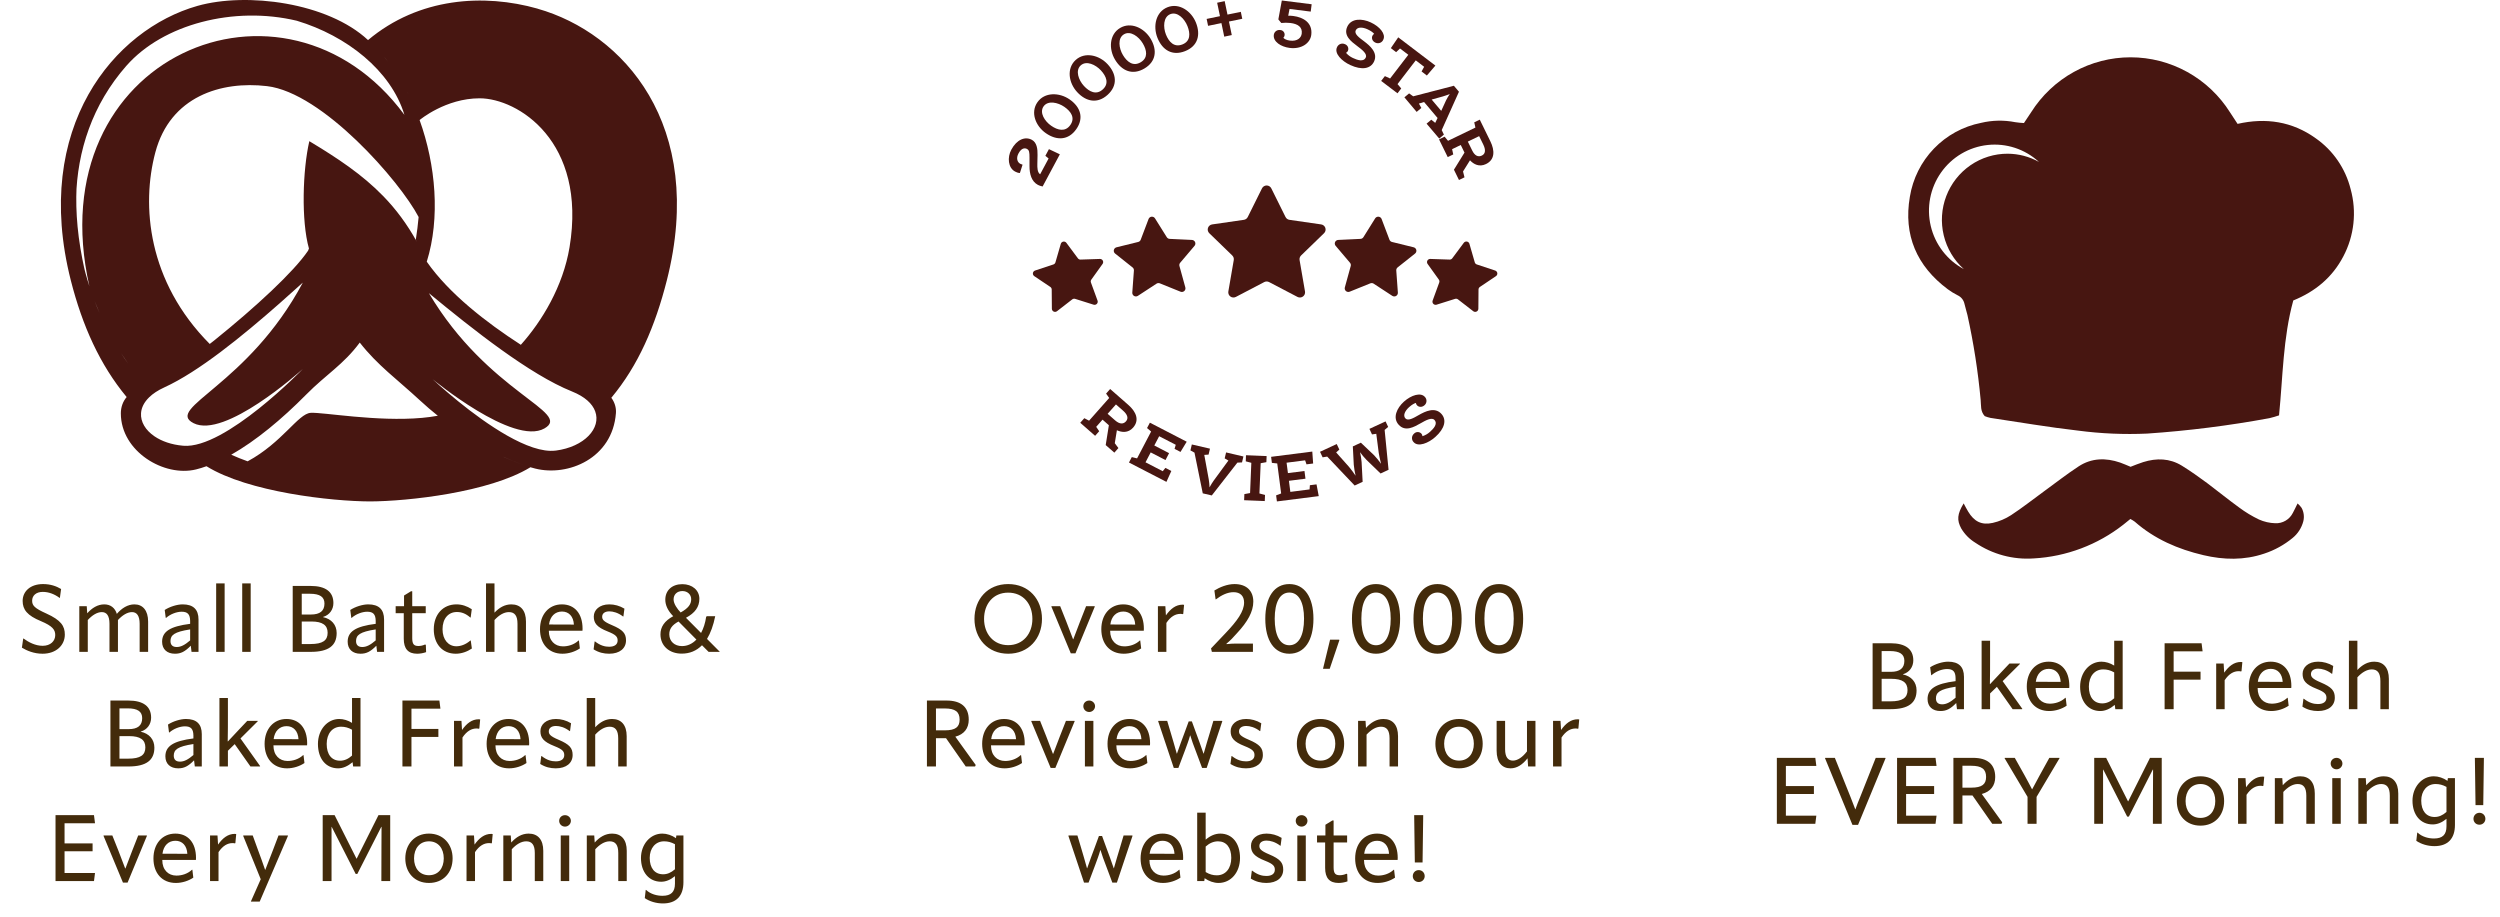
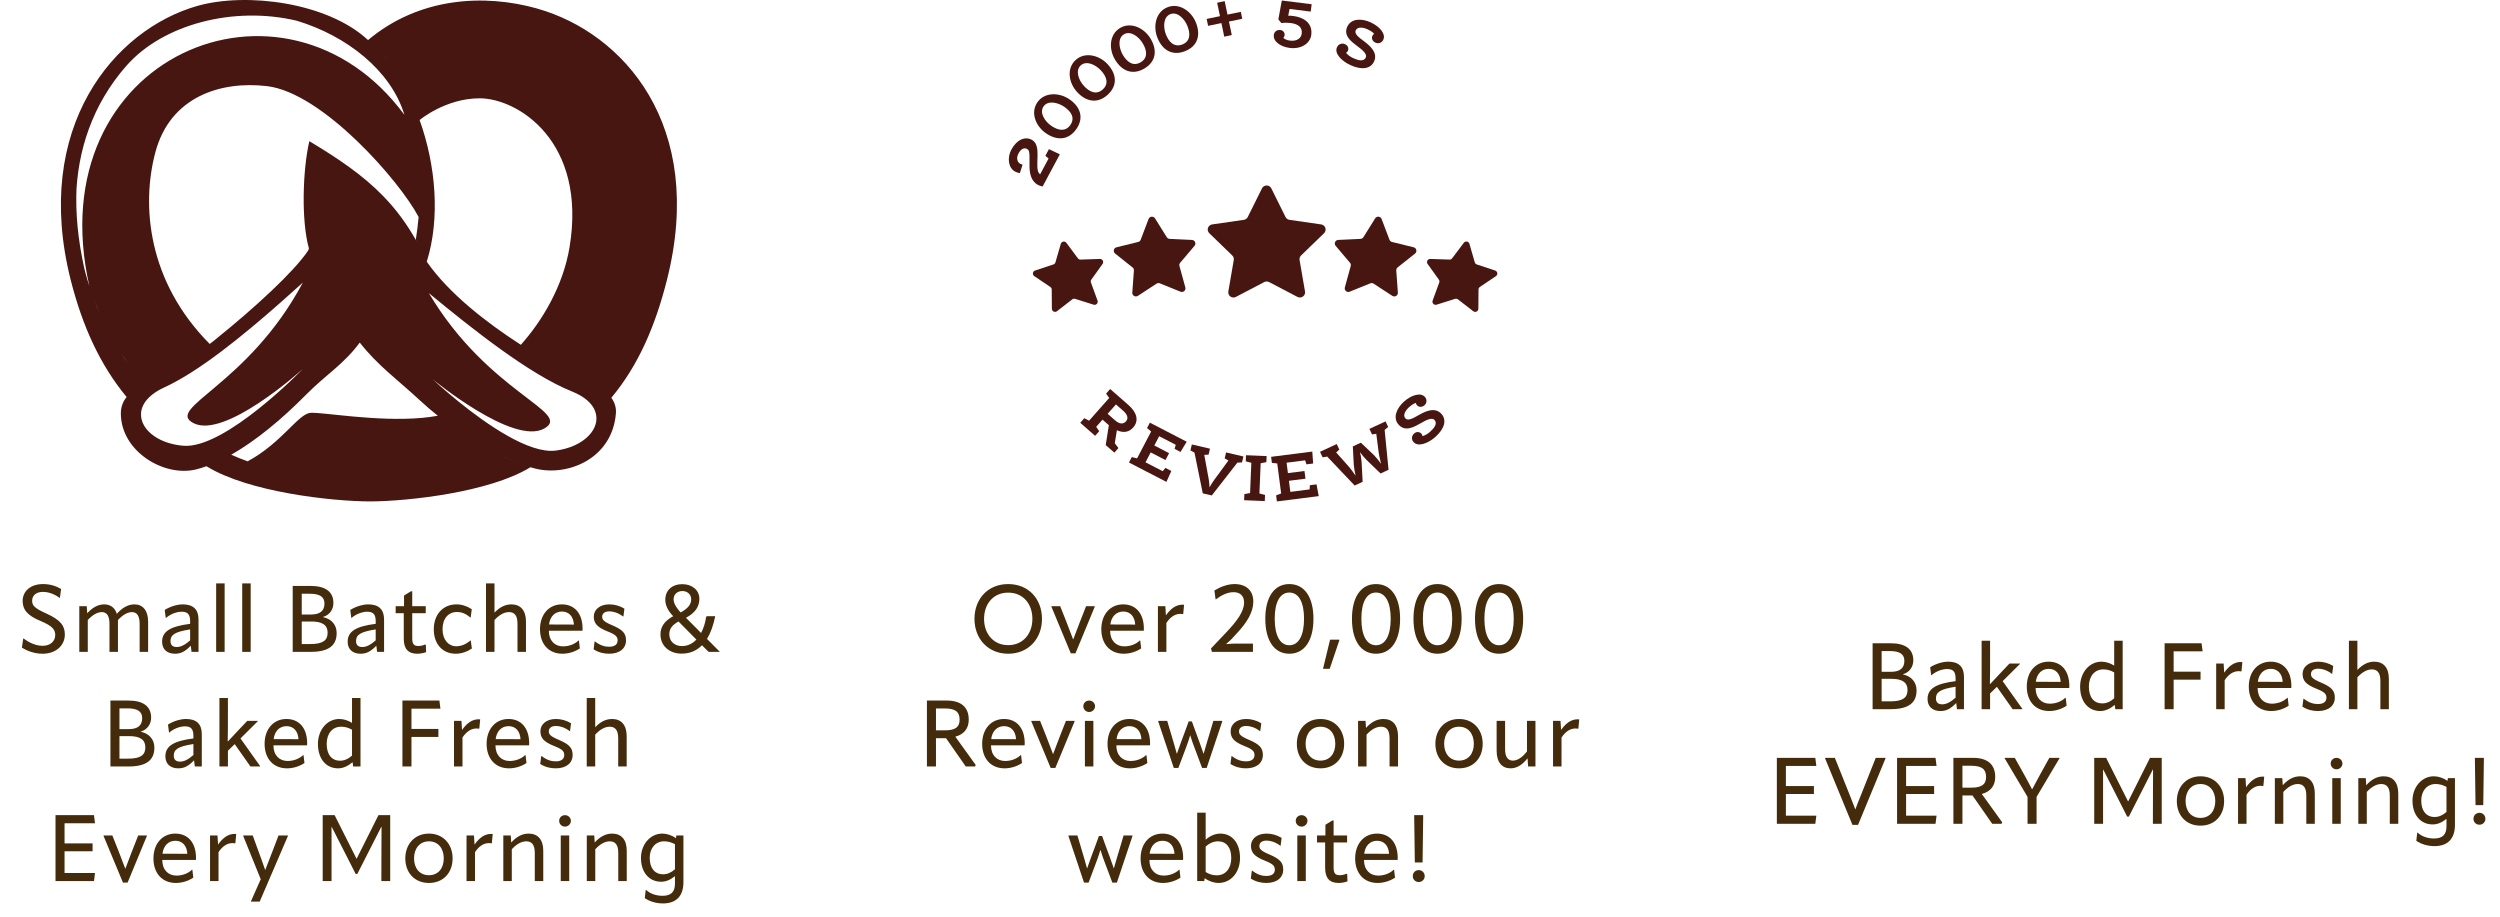
<svg xmlns="http://www.w3.org/2000/svg" width="349" height="128" viewBox="0 0 349 128" fill="none">
  <path d="M75.052 1.208C67.564 -0.912 58.47 -0.369 51.377 5.596C51.618 5.821 51.842 6.039 52.065 6.258C51.842 6.039 51.612 5.821 51.377 5.596C45.761 0.351 34.441 -1.125 27.559 0.824C15.969 4.108 4.449 17.77 9.888 39.151C11.501 45.488 13.938 50.91 17.682 55.429C17.841 55.246 18.017 55.08 18.212 54.939C18.017 55.086 17.841 55.246 17.682 55.429C17.146 56.049 16.869 56.852 16.869 57.703C16.869 63.036 22.939 66.639 27.377 65.529C27.854 65.411 28.337 65.263 28.825 65.086C34.635 68.695 46.285 69.982 51.647 70C56.916 69.982 68.318 68.742 74.046 65.228C74.275 65.299 74.505 65.358 74.734 65.417C79.302 66.556 85.507 63.993 85.984 57.667C86.043 56.888 85.789 56.132 85.342 55.529C89.121 50.999 91.458 45.541 93.083 39.163C98.628 17.386 86.914 4.575 75.046 1.214L75.052 1.208ZM70.302 63.781C71.267 64.224 72.203 64.602 73.098 64.915C72.227 64.613 71.32 64.247 70.384 63.822C70.384 63.822 70.331 63.792 70.302 63.781ZM70.361 63.828C69.954 64.011 69.548 64.182 69.136 64.347C69.548 64.182 69.96 64.011 70.361 63.828ZM68.724 64.501C68.43 64.613 68.141 64.726 67.841 64.826C68.135 64.72 68.43 64.613 68.724 64.501ZM53.513 27.391C50.558 24.343 47.109 22.075 43.182 19.707C42.258 23.7 42.029 30.793 43.129 34.691L43.006 34.999C41.016 37.94 35.724 42.842 29.914 47.52C29.702 47.691 29.49 47.851 29.278 48.016C20.596 39.287 19.718 28.649 21.685 21.272C23.763 13.452 30.862 11.273 37.266 12.023C45.025 12.926 55.827 25.294 58.44 30.297C58.346 31.325 58.217 32.382 58.046 33.469C58.105 33.575 58.158 33.687 58.217 33.794C56.827 31.272 55.262 29.192 53.519 27.397L53.513 27.391ZM20.348 53.787C19.972 53.379 19.613 52.948 19.248 52.511C19.607 52.948 19.972 53.379 20.348 53.787ZM57.887 14.999C57.852 14.911 57.81 14.822 57.775 14.734C57.816 14.822 57.852 14.911 57.887 14.999ZM57.01 13.104C56.957 12.991 56.898 12.885 56.839 12.779C56.874 12.85 56.916 12.92 56.957 12.997C56.975 13.033 56.992 13.074 57.01 13.109V13.104ZM66.958 13.724C72.25 13.724 81.963 19.701 79.508 34.514C78.602 39.978 75.659 44.839 72.709 48.134C67.882 45.016 62.679 40.982 59.577 36.534C59.577 36.528 59.571 36.517 59.565 36.511C59.565 36.517 59.571 36.528 59.577 36.534C61.478 30.439 60.836 23.032 58.576 16.759C58.629 16.712 62.219 13.724 66.952 13.724H66.958ZM74.481 49.245C73.904 48.891 73.316 48.518 72.721 48.134C73.316 48.518 73.904 48.885 74.481 49.245ZM58.599 26.794C58.599 26.487 58.599 26.186 58.599 25.885C58.599 26.18 58.599 26.487 58.599 26.794ZM58.446 30.155C58.487 29.695 58.523 29.234 58.546 28.779C58.523 29.228 58.487 29.689 58.446 30.155ZM58.564 28.395C58.582 28.029 58.593 27.669 58.605 27.314C58.599 27.669 58.582 28.035 58.564 28.395ZM58.935 35.152C58.835 34.945 58.729 34.751 58.629 34.55C58.735 34.751 58.835 34.945 58.935 35.152ZM82.063 53.474C82.134 53.509 82.21 53.545 82.275 53.58C82.204 53.545 82.134 53.509 82.063 53.474ZM74.64 49.345C74.758 49.416 74.882 49.493 74.999 49.564C74.882 49.493 74.764 49.422 74.64 49.345ZM75.517 49.877C75.641 49.948 75.764 50.025 75.882 50.095C75.759 50.025 75.641 49.954 75.517 49.877ZM76.577 50.503C76.706 50.58 76.83 50.651 76.954 50.721C76.83 50.651 76.701 50.58 76.577 50.503ZM77.442 50.999C77.566 51.07 77.689 51.141 77.813 51.206C77.689 51.135 77.566 51.07 77.442 50.999ZM78.266 51.466C78.39 51.536 78.519 51.607 78.643 51.672C78.519 51.602 78.396 51.536 78.266 51.466ZM79.232 51.997C79.344 52.056 79.45 52.115 79.555 52.174C79.45 52.115 79.338 52.056 79.232 51.997ZM79.956 52.387C80.056 52.44 80.15 52.493 80.25 52.541C80.156 52.487 80.056 52.44 79.956 52.387ZM80.827 52.848C80.909 52.889 80.992 52.93 81.074 52.978C80.992 52.936 80.909 52.895 80.827 52.848ZM81.439 53.167C81.522 53.208 81.604 53.255 81.686 53.291C81.604 53.249 81.522 53.208 81.439 53.167ZM82.846 53.876C82.787 53.846 82.722 53.816 82.658 53.781C82.722 53.81 82.781 53.846 82.846 53.876ZM54.167 8.597C53.99 8.372 53.813 8.166 53.637 7.959C53.69 8.018 53.737 8.077 53.79 8.136C53.914 8.284 54.037 8.437 54.167 8.597ZM55.091 9.849C55.02 9.749 54.956 9.642 54.885 9.548C54.956 9.648 55.02 9.749 55.091 9.849ZM58.593 25.3C58.582 25.04 58.576 24.786 58.564 24.532C58.576 24.786 58.587 25.046 58.593 25.3ZM58.511 23.853C58.493 23.64 58.482 23.422 58.458 23.209C58.476 23.422 58.493 23.635 58.511 23.853ZM58.376 22.471C58.352 22.294 58.334 22.117 58.311 21.939C58.334 22.117 58.358 22.294 58.376 22.471ZM57.657 18.661C57.634 18.579 57.616 18.496 57.593 18.419C57.616 18.502 57.634 18.579 57.657 18.661ZM57.322 17.498C57.304 17.445 57.292 17.392 57.275 17.338C57.292 17.392 57.31 17.445 57.322 17.498ZM56.939 16.381C56.939 16.381 56.922 16.334 56.91 16.311C56.922 16.334 56.928 16.358 56.939 16.381ZM52.724 6.937C52.589 6.795 52.448 6.648 52.307 6.506C52.448 6.648 52.589 6.79 52.724 6.937ZM53.354 7.628C53.237 7.492 53.113 7.362 52.995 7.227C53.113 7.357 53.237 7.492 53.354 7.628ZM17.664 9.164C22.744 3.387 32.645 0.794 41.44 2.897C48.392 4.994 54.573 9.837 56.457 16.033C39.786 -6.577 5.208 7.8 12.478 39.954C12.101 38.785 11.772 37.586 11.501 36.375C11.601 36.83 11.713 37.29 11.831 37.739C10.853 33.463 10.524 29.618 10.688 26.18C10.653 26.659 10.636 27.131 10.624 27.61C10.789 21.113 12.861 14.621 17.664 9.158V9.164ZM18.971 52.169C18.683 51.802 18.394 51.43 18.111 51.052C18.394 51.436 18.677 51.808 18.971 52.169ZM11.201 34.863C11.118 34.426 11.048 33.983 10.983 33.54C11.048 33.983 11.118 34.42 11.201 34.863ZM10.965 33.41C10.9 32.973 10.848 32.53 10.806 32.093C10.853 32.536 10.906 32.973 10.965 33.41ZM10.789 31.951C10.742 31.508 10.706 31.065 10.683 30.622C10.712 31.065 10.747 31.508 10.789 31.951ZM10.671 30.498C10.642 30.049 10.624 29.594 10.618 29.145C10.63 29.594 10.647 30.049 10.671 30.498ZM10.618 27.663C10.606 28.123 10.606 28.59 10.618 29.051C10.612 28.59 10.612 28.123 10.618 27.663ZM16.893 49.292C17.223 49.8 17.558 50.29 17.9 50.769C17.552 50.29 17.217 49.794 16.893 49.292ZM12.472 39.954C12.684 40.61 12.914 41.259 13.161 41.897C12.92 41.259 12.69 40.61 12.472 39.954ZM13.208 42.021C13.432 42.594 13.667 43.161 13.909 43.722C13.661 43.161 13.426 42.594 13.208 42.021ZM14.014 43.959C14.538 45.14 15.115 46.28 15.739 47.373C15.115 46.274 14.544 45.134 14.014 43.959ZM25.582 62.221C25.582 62.221 25.552 62.221 25.535 62.221C23.933 62.08 22.573 61.595 21.573 60.916C20.301 60.054 19.601 58.872 19.689 57.667C19.742 56.917 20.107 56.155 20.831 55.453C21.343 54.956 22.038 54.49 22.933 54.082C27.724 51.897 33.764 46.983 39.08 42.305C39.068 42.317 39.056 42.328 39.038 42.346C39.056 42.328 39.068 42.317 39.085 42.299C40.174 41.336 41.24 40.385 42.252 39.47C42.252 39.47 42.258 39.47 42.264 39.47C34.612 53.81 22.939 56.988 27.018 59.073C31.362 61.288 41.828 51.909 42.276 51.507C42.188 51.596 42.105 51.684 42.017 51.767C42.105 51.678 42.193 51.59 42.282 51.501L42.299 51.483C42.299 51.483 31.439 62.717 25.593 62.227L25.582 62.221ZM32.269 63.485C35.73 61.524 39.35 58.518 42.741 55.086C45.549 52.245 47.956 50.893 50.223 47.821C52.713 51.011 55.45 52.954 58.593 55.866C59.435 56.646 60.3 57.39 61.184 58.093C61.16 58.075 61.136 58.057 61.113 58.039C60.407 58.169 59.671 58.264 58.917 58.335C52.607 58.902 45.072 57.526 43.371 57.632C41.628 57.738 39.433 61.766 34.57 64.401C33.764 64.111 32.999 63.804 32.281 63.479C32.281 63.479 32.269 63.479 32.263 63.485H32.269ZM29.673 64.767C29.767 64.731 29.855 64.684 29.949 64.643C29.855 64.684 29.767 64.726 29.673 64.767ZM30.526 64.389C30.603 64.353 30.685 64.312 30.762 64.271C30.685 64.306 30.603 64.348 30.526 64.389ZM31.392 63.958C31.468 63.916 31.539 63.875 31.615 63.834C31.539 63.875 31.462 63.916 31.392 63.958ZM73.157 64.938C73.451 65.039 73.734 65.133 74.016 65.216C73.734 65.133 73.445 65.039 73.157 64.938ZM77.572 62.901C73.84 63.385 67.818 59.144 63.991 56.043C61.855 54.312 60.395 52.936 60.395 52.936C60.395 52.936 71.673 62.274 76 59.811C79.985 57.543 68.171 54.903 59.871 40.923C66.058 46.026 73.951 52.281 79.85 54.649C81.663 55.376 82.693 56.362 83.082 57.407C83.965 59.758 81.598 62.381 77.566 62.906L77.572 62.901ZM83.541 54.218C83.611 54.254 83.676 54.283 83.741 54.312C83.676 54.283 83.617 54.254 83.541 54.218ZM84.094 54.484C84.023 54.448 83.917 54.401 83.8 54.342C83.923 54.401 84.023 54.454 84.094 54.484Z" fill="#471611" />
  <path d="M5.943 91.26C4.734 91.26 3.746 90.831 3.057 90.415L3.239 89.141H3.291C3.98 89.648 4.929 90.155 5.956 90.155C7.061 90.155 7.711 89.479 7.711 88.66C7.711 87.919 7.347 87.399 5.709 86.71C3.811 85.93 3.161 85.111 3.161 83.889C3.161 82.576 4.214 81.536 6.008 81.536C7.035 81.536 7.854 81.822 8.53 82.225L8.361 83.46H8.309C7.607 82.94 6.801 82.628 5.969 82.628C5.02 82.628 4.487 83.161 4.487 83.863C4.487 84.539 4.838 84.916 6.463 85.644C8.53 86.58 9.05 87.399 9.05 88.595C9.05 90.064 7.854 91.26 5.943 91.26ZM18.767 84.37C19.936 84.37 20.677 85.228 20.677 86.775V91H19.494V87.074C19.494 85.956 19.091 85.449 18.428 85.449C17.765 85.449 17.064 85.904 16.465 86.554V86.775V91H15.283V87.074C15.283 85.956 14.893 85.449 14.216 85.449C13.553 85.449 12.864 85.891 12.254 86.554V91H11.07V84.63H12.111L12.175 85.618C12.838 84.877 13.632 84.37 14.555 84.37C15.425 84.37 16.062 84.851 16.323 85.735V85.683C16.985 84.916 17.817 84.37 18.767 84.37ZM24.424 91.26C23.319 91.26 22.63 90.636 22.63 89.583C22.63 88.166 23.748 87.438 26.543 87.087V86.671C26.53 85.761 26.192 85.397 25.36 85.397C24.645 85.397 23.774 85.735 23.189 86.255H23.137L22.994 85.15C23.696 84.695 24.723 84.37 25.503 84.37C26.985 84.37 27.713 85.085 27.713 86.489V91H26.738L26.634 90.142C25.815 90.974 25.243 91.26 24.424 91.26ZM24.671 90.324C25.256 90.324 25.815 90.025 26.543 89.401V87.867C24.333 88.205 23.8 88.66 23.8 89.492C23.8 90.038 24.099 90.324 24.671 90.324ZM31.359 91H30.176V81.445H31.359V91ZM34.996 91H33.813V81.445H34.996V91ZM43.384 91H40.862V81.796H43.345C45.49 81.796 46.543 82.641 46.543 84.188C46.543 85.098 45.997 85.865 45.1 86.125V86.151C46.257 86.398 46.998 87.217 46.998 88.374C46.998 90.116 45.88 91 43.384 91ZM42.123 82.888V85.787H43.41C44.671 85.787 45.295 85.28 45.295 84.253C45.295 83.33 44.658 82.888 43.267 82.888H42.123ZM42.123 86.762V89.908H43.345C45.061 89.908 45.737 89.401 45.737 88.335C45.737 87.282 45.035 86.762 43.475 86.762H42.123ZM50.328 91.26C49.223 91.26 48.534 90.636 48.534 89.583C48.534 88.166 49.652 87.438 52.447 87.087V86.671C52.434 85.761 52.096 85.397 51.264 85.397C50.549 85.397 49.678 85.735 49.093 86.255H49.041L48.898 85.15C49.6 84.695 50.627 84.37 51.407 84.37C52.889 84.37 53.617 85.085 53.617 86.489V91H52.642L52.538 90.142C51.719 90.974 51.147 91.26 50.328 91.26ZM50.575 90.324C51.16 90.324 51.719 90.025 52.447 89.401V87.867C50.237 88.205 49.704 88.66 49.704 89.492C49.704 90.038 50.003 90.324 50.575 90.324ZM58.237 91.26C56.976 91.26 56.365 90.571 56.365 89.167V85.605H55.234V84.63H56.404V83.135L57.379 82.537H57.548V84.63H59.433V85.605H57.548V89.089C57.548 89.934 57.795 90.181 58.419 90.181C58.705 90.181 59.03 90.116 59.342 89.973L59.446 90.025L59.485 91.039C59.095 91.182 58.627 91.26 58.237 91.26ZM63.624 91.26C61.765 91.26 60.556 89.895 60.556 87.854C60.556 85.8 61.817 84.37 63.728 84.37C64.469 84.37 65.184 84.604 65.86 85.046L65.704 86.203H65.652C65.028 85.657 64.443 85.436 63.78 85.436C62.61 85.436 61.778 86.333 61.778 87.841C61.778 89.31 62.61 90.22 63.702 90.22C64.287 90.22 65.002 89.999 65.665 89.414H65.717L65.873 90.532C65.223 90.974 64.43 91.26 63.624 91.26ZM71.384 84.37C72.684 84.37 73.425 85.228 73.425 86.775V91H72.242V87.074C72.242 85.943 71.839 85.449 71.046 85.449C70.331 85.449 69.642 85.891 69.031 86.554V91H67.848V81.445H69.031V85.527C69.681 84.838 70.448 84.37 71.384 84.37ZM81.312 88.049H76.619V88.075C76.619 89.427 77.451 90.233 78.582 90.233C79.284 90.233 80.116 90.025 80.766 89.414H80.818L80.948 90.519C80.272 90.974 79.388 91.26 78.517 91.26C76.58 91.26 75.384 89.882 75.384 87.841C75.384 85.787 76.619 84.37 78.439 84.37C80.207 84.37 81.325 85.644 81.325 87.763C81.325 87.867 81.325 87.932 81.312 88.049ZM78.452 85.371C77.477 85.371 76.788 86.047 76.645 87.178L80.116 87.191C80.051 86.047 79.414 85.371 78.452 85.371ZM85.038 91.26C84.284 91.26 83.569 91.091 82.867 90.649L83.01 89.544H83.062C83.816 90.129 84.453 90.285 85.038 90.285C85.805 90.285 86.221 89.96 86.221 89.414C86.221 88.933 86.026 88.621 84.869 88.166C83.27 87.542 82.893 86.957 82.893 86.06C82.893 85.163 83.673 84.37 85.064 84.37C85.766 84.37 86.507 84.565 87.17 84.968L87.027 86.06H86.975C86.286 85.527 85.571 85.345 85.064 85.345C84.414 85.345 84.063 85.657 84.063 86.086C84.063 86.476 84.219 86.762 85.428 87.269C86.962 87.919 87.391 88.426 87.391 89.401C87.391 90.506 86.52 91.26 85.038 91.26ZM98.7 89.193L100.493 91H98.921L97.998 90.077C97.231 90.857 96.281 91.247 95.163 91.247C93.421 91.247 92.213 90.155 92.2 88.582C92.186 87.516 92.772 86.671 93.981 86.021C93.213 85.241 92.876 84.461 92.876 83.72C92.876 82.42 93.811 81.549 95.254 81.549C96.645 81.549 97.633 82.407 97.633 83.59C97.633 84.708 97.035 85.566 95.761 86.242L97.868 88.361C98.206 87.737 98.453 86.983 98.582 86.099L98.686 86.021H99.844C99.584 87.321 99.194 88.374 98.7 89.193ZM95.267 82.511C94.501 82.511 94.032 83.005 94.032 83.681C94.032 84.292 94.566 85.033 95.02 85.501C96.112 84.89 96.49 84.344 96.49 83.642C96.49 83.005 95.983 82.511 95.267 82.511ZM95.203 90.194C95.969 90.194 96.659 89.869 97.218 89.284L94.722 86.762C93.811 87.256 93.421 87.815 93.434 88.582C93.448 89.531 94.162 90.194 95.203 90.194ZM17.938 107H15.416V97.796H17.899C20.044 97.796 21.097 98.641 21.097 100.188C21.097 101.098 20.551 101.865 19.654 102.125V102.151C20.811 102.398 21.552 103.217 21.552 104.374C21.552 106.116 20.434 107 17.938 107ZM16.677 98.888V101.787H17.964C19.225 101.787 19.849 101.28 19.849 100.253C19.849 99.33 19.212 98.888 17.821 98.888H16.677ZM16.677 102.762V105.908H17.899C19.615 105.908 20.291 105.401 20.291 104.335C20.291 103.282 19.589 102.762 18.029 102.762H16.677ZM24.881 107.26C23.776 107.26 23.087 106.636 23.087 105.583C23.087 104.166 24.205 103.438 27 103.087V102.671C26.987 101.761 26.649 101.397 25.817 101.397C25.102 101.397 24.231 101.735 23.646 102.255H23.594L23.451 101.15C24.153 100.695 25.18 100.37 25.96 100.37C27.442 100.37 28.17 101.085 28.17 102.489V107H27.195L27.091 106.142C26.272 106.974 25.7 107.26 24.881 107.26ZM25.128 106.324C25.713 106.324 26.272 106.025 27 105.401V103.867C24.79 104.205 24.257 104.66 24.257 105.492C24.257 106.038 24.556 106.324 25.128 106.324ZM31.816 107H30.633V97.445H31.816V99.746C31.816 100.955 31.816 102.242 31.79 103.49L31.816 103.503C32.362 102.905 32.856 102.385 33.376 101.839L34.52 100.63H35.976L35.989 100.682L33.571 103.087L36.314 106.948L36.288 107H34.962L32.765 103.88L31.816 104.803V107ZM42.866 104.049H38.173V104.075C38.173 105.427 39.005 106.233 40.136 106.233C40.838 106.233 41.67 106.025 42.32 105.414H42.372L42.502 106.519C41.826 106.974 40.942 107.26 40.071 107.26C38.134 107.26 36.938 105.882 36.938 103.841C36.938 101.787 38.173 100.37 39.993 100.37C41.761 100.37 42.879 101.644 42.879 103.763C42.879 103.867 42.879 103.932 42.866 104.049ZM40.006 101.371C39.031 101.371 38.342 102.047 38.199 103.178L41.67 103.191C41.605 102.047 40.968 101.371 40.006 101.371ZM49.142 100.916V97.445H50.325V107H49.298L49.22 106.402C48.557 106.961 47.881 107.26 47.205 107.26C45.502 107.26 44.384 105.921 44.384 103.854C44.384 101.878 45.684 100.37 47.361 100.37C47.946 100.37 48.596 100.565 49.142 100.916ZM45.606 103.854C45.606 105.323 46.295 106.194 47.478 106.194C48.05 106.194 48.596 105.973 49.142 105.479V101.865C48.609 101.566 48.141 101.449 47.608 101.449C46.412 101.449 45.606 102.398 45.606 103.854ZM61.483 98.927H57.44V101.761H61.197V102.879H57.44V107H56.179V97.796H61.34L61.483 98.927ZM66.838 100.409C66.915 100.409 66.993 100.422 67.032 100.435L66.915 101.696L66.838 101.735C66.746 101.709 66.656 101.696 66.525 101.696C65.823 101.696 65.16 102.06 64.562 102.957V107H63.38V100.63H64.419L64.498 101.904C65.135 101.007 65.862 100.409 66.838 100.409ZM73.86 104.049H69.167V104.075C69.167 105.427 69.999 106.233 71.13 106.233C71.832 106.233 72.664 106.025 73.314 105.414H73.366L73.496 106.519C72.82 106.974 71.936 107.26 71.065 107.26C69.128 107.26 67.932 105.882 67.932 103.841C67.932 101.787 69.167 100.37 70.987 100.37C72.755 100.37 73.873 101.644 73.873 103.763C73.873 103.867 73.873 103.932 73.86 104.049ZM71 101.371C70.025 101.371 69.336 102.047 69.193 103.178L72.664 103.191C72.599 102.047 71.962 101.371 71 101.371ZM77.587 107.26C76.832 107.26 76.118 107.091 75.415 106.649L75.558 105.544H75.611C76.365 106.129 77.001 106.285 77.587 106.285C78.353 106.285 78.769 105.96 78.769 105.414C78.769 104.933 78.575 104.621 77.418 104.166C75.819 103.542 75.442 102.957 75.442 102.06C75.442 101.163 76.222 100.37 77.612 100.37C78.314 100.37 79.055 100.565 79.719 100.968L79.576 102.06H79.523C78.835 101.527 78.12 101.345 77.612 101.345C76.963 101.345 76.612 101.657 76.612 102.086C76.612 102.476 76.767 102.762 77.977 103.269C79.51 103.919 79.939 104.426 79.939 105.401C79.939 106.506 79.069 107.26 77.587 107.26ZM85.444 100.37C86.743 100.37 87.484 101.228 87.484 102.775V107H86.302V103.074C86.302 101.943 85.898 101.449 85.106 101.449C84.391 101.449 83.701 101.891 83.091 102.554V107H81.907V97.445H83.091V101.527C83.74 100.838 84.507 100.37 85.444 100.37ZM12.925 118.84H9.012V121.869H13.263L13.12 123H7.751V113.796H13.12L13.263 114.927H9.012V117.735H12.925V118.84ZM14.485 116.63H15.681L16.526 118.749C16.837 119.555 17.163 120.387 17.474 121.232H17.514C17.826 120.4 18.125 119.607 18.436 118.814L19.294 116.63H20.477L20.517 116.669L17.812 123.208H17.163L14.445 116.669L14.485 116.63ZM27.349 120.049H22.656V120.075C22.656 121.427 23.488 122.233 24.619 122.233C25.321 122.233 26.153 122.025 26.803 121.414H26.855L26.985 122.519C26.309 122.974 25.425 123.26 24.554 123.26C22.617 123.26 21.421 121.882 21.421 119.841C21.421 117.787 22.656 116.37 24.476 116.37C26.244 116.37 27.362 117.644 27.362 119.763C27.362 119.867 27.362 119.932 27.349 120.049ZM24.489 117.371C23.514 117.371 22.825 118.047 22.682 119.178L26.153 119.191C26.088 118.047 25.451 117.371 24.489 117.371ZM32.78 116.409C32.858 116.409 32.936 116.422 32.975 116.435L32.858 117.696L32.78 117.735C32.689 117.709 32.598 117.696 32.468 117.696C31.766 117.696 31.103 118.06 30.505 118.957V123H29.322V116.63H30.362L30.44 117.904C31.077 117.007 31.805 116.409 32.78 116.409ZM33.993 116.63H35.28L36.021 118.671C36.333 119.49 36.723 120.595 37.009 121.427H37.035C37.347 120.595 37.776 119.503 38.101 118.684L38.881 116.63H40.168L40.207 116.669L36.255 125.86H35.033V125.821L36.398 122.74L33.941 116.669L33.993 116.63ZM46.283 123H45.048V113.796H46.712L49.767 119.867H49.793L52.835 113.796H54.473V123H53.238L53.251 118.229C53.251 117.306 53.251 116.37 53.264 115.434H53.225C52.861 116.136 52.51 116.838 52.146 117.553L49.884 121.999H49.65L47.388 117.553C47.024 116.838 46.673 116.136 46.309 115.434H46.283V118.229V123ZM59.882 123.26C57.88 123.26 56.58 121.83 56.58 119.828C56.58 117.852 57.892 116.37 59.882 116.37C61.87 116.37 63.184 117.852 63.184 119.828C63.184 121.83 61.883 123.26 59.882 123.26ZM59.882 122.181C61.169 122.181 61.949 121.219 61.949 119.828C61.949 118.437 61.169 117.449 59.882 117.449C58.594 117.449 57.801 118.437 57.801 119.828C57.801 121.219 58.594 122.181 59.882 122.181ZM68.586 116.409C68.664 116.409 68.742 116.422 68.781 116.435L68.664 117.696L68.586 117.735C68.495 117.709 68.404 117.696 68.274 117.696C67.572 117.696 66.909 118.06 66.311 118.957V123H65.128V116.63H66.168L66.246 117.904C66.883 117.007 67.611 116.409 68.586 116.409ZM73.799 116.37C75.099 116.37 75.84 117.228 75.84 118.775V123H74.657V119.074C74.657 117.943 74.254 117.449 73.461 117.449C72.746 117.449 72.057 117.891 71.446 118.554V123H70.263V116.63H71.303L71.368 117.618C72.031 116.877 72.824 116.37 73.799 116.37ZM78.878 115.395C78.41 115.395 78.059 115.031 78.059 114.589C78.059 114.147 78.41 113.796 78.878 113.796C79.333 113.796 79.697 114.16 79.697 114.589C79.697 115.018 79.333 115.395 78.878 115.395ZM79.463 123H78.28V116.63H79.463V123ZM85.453 116.37C86.753 116.37 87.494 117.228 87.494 118.775V123H86.311V119.074C86.311 117.943 85.908 117.449 85.115 117.449C84.4 117.449 83.711 117.891 83.1 118.554V123H81.917V116.63H82.957L83.022 117.618C83.685 116.877 84.478 116.37 85.453 116.37ZM94.367 117.007L94.419 116.63H95.407V123.156C95.407 125.08 94.406 126.12 92.547 126.12C91.611 126.12 90.701 125.847 90.012 125.379L90.142 124.235H90.194C90.844 124.846 91.754 125.054 92.482 125.054C93.678 125.054 94.224 124.521 94.224 123.351V122.311C93.587 122.831 92.95 123.091 92.3 123.091C90.597 123.091 89.479 121.752 89.479 119.776C89.479 117.878 90.779 116.37 92.456 116.37C93.093 116.37 93.795 116.604 94.367 117.007ZM92.573 122.051C93.145 122.051 93.678 121.83 94.224 121.349V117.852C93.691 117.566 93.236 117.449 92.703 117.449C91.507 117.449 90.701 118.398 90.701 119.763C90.701 121.18 91.39 122.051 92.573 122.051Z" fill="#432B0B" />
  <path d="M177.477 26.301L179.459 30.294C179.511 30.398 179.588 30.489 179.683 30.558C179.778 30.627 179.888 30.671 180.004 30.688L184.435 31.328C184.569 31.348 184.694 31.404 184.798 31.491C184.901 31.577 184.978 31.691 185.02 31.819C185.062 31.947 185.066 32.084 185.034 32.214C185.001 32.344 184.933 32.463 184.836 32.557L181.629 35.665C181.545 35.747 181.483 35.848 181.447 35.959C181.41 36.07 181.402 36.188 181.421 36.303L182.179 40.691C182.202 40.823 182.186 40.959 182.135 41.084C182.084 41.208 181.999 41.316 181.89 41.394C181.781 41.473 181.652 41.52 181.517 41.53C181.382 41.54 181.248 41.512 181.128 41.45L177.165 39.377C177.061 39.323 176.945 39.295 176.827 39.295C176.71 39.295 176.594 39.323 176.49 39.377L172.527 41.45C172.407 41.513 172.272 41.54 172.138 41.531C172.003 41.521 171.874 41.474 171.765 41.395C171.655 41.316 171.571 41.208 171.52 41.084C171.469 40.959 171.454 40.823 171.477 40.691L172.233 36.303C172.253 36.188 172.243 36.069 172.207 35.958C172.17 35.847 172.107 35.747 172.023 35.665L168.816 32.557C168.719 32.463 168.65 32.344 168.618 32.214C168.585 32.084 168.59 31.947 168.632 31.819C168.674 31.691 168.751 31.577 168.854 31.491C168.957 31.404 169.083 31.348 169.217 31.328L173.644 30.688C173.76 30.671 173.871 30.626 173.965 30.558C174.06 30.489 174.137 30.398 174.188 30.294L176.171 26.301C176.23 26.179 176.323 26.075 176.438 26.003C176.554 25.93 176.688 25.892 176.824 25.892C176.961 25.892 177.095 25.93 177.21 26.003C177.326 26.075 177.419 26.179 177.477 26.301Z" fill="#471611" />
  <path d="M161.238 30.483L162.882 33.111C162.925 33.18 162.984 33.238 163.054 33.279C163.125 33.32 163.204 33.343 163.286 33.347L166.395 33.494C166.489 33.498 166.579 33.529 166.657 33.582C166.734 33.635 166.795 33.708 166.833 33.793C166.87 33.879 166.883 33.973 166.87 34.065C166.857 34.158 166.818 34.245 166.758 34.316L164.751 36.684C164.698 36.746 164.662 36.82 164.644 36.899C164.627 36.978 164.629 37.06 164.651 37.139L165.473 40.123C165.498 40.213 165.497 40.309 165.47 40.398C165.443 40.488 165.392 40.568 165.322 40.63C165.252 40.692 165.166 40.733 165.073 40.749C164.98 40.765 164.885 40.755 164.798 40.72L161.914 39.554C161.839 39.524 161.757 39.511 161.676 39.52C161.595 39.527 161.517 39.555 161.449 39.6L158.848 41.301C158.769 41.352 158.678 41.38 158.584 41.383C158.49 41.385 158.397 41.361 158.316 41.314C158.235 41.267 158.169 41.198 158.125 41.115C158.081 41.033 158.061 40.939 158.068 40.846L158.294 37.759C158.299 37.678 158.285 37.596 158.252 37.522C158.219 37.448 158.169 37.383 158.105 37.332L155.675 35.401C155.601 35.343 155.544 35.266 155.512 35.177C155.48 35.089 155.474 34.993 155.494 34.901C155.514 34.809 155.56 34.725 155.626 34.658C155.692 34.591 155.776 34.543 155.868 34.522L158.891 33.778C158.97 33.759 159.043 33.721 159.105 33.667C159.166 33.613 159.213 33.545 159.242 33.469L160.34 30.573C160.373 30.486 160.429 30.409 160.504 30.352C160.578 30.295 160.667 30.259 160.76 30.25C160.854 30.241 160.948 30.257 161.032 30.298C161.117 30.34 161.188 30.403 161.238 30.483Z" fill="#471611" />
  <path d="M148.864 33.894L150.475 36.062C150.518 36.119 150.574 36.165 150.638 36.195C150.702 36.226 150.773 36.241 150.844 36.238L153.554 36.147C153.635 36.146 153.715 36.167 153.785 36.208C153.855 36.249 153.912 36.308 153.951 36.379C153.989 36.45 154.007 36.531 154.002 36.611C153.998 36.692 153.971 36.77 153.925 36.837L152.349 39.035C152.308 39.093 152.281 39.16 152.271 39.23C152.262 39.3 152.27 39.371 152.294 39.437L153.219 41.972C153.245 42.048 153.25 42.13 153.232 42.209C153.215 42.288 153.176 42.361 153.12 42.419C153.064 42.477 152.992 42.519 152.914 42.54C152.835 42.561 152.753 42.559 152.675 42.536L150.089 41.72C150.021 41.699 149.949 41.695 149.88 41.707C149.81 41.72 149.744 41.749 149.688 41.792L147.549 43.45C147.484 43.498 147.407 43.528 147.326 43.536C147.245 43.544 147.164 43.529 147.091 43.494C147.018 43.459 146.956 43.404 146.912 43.337C146.868 43.269 146.843 43.19 146.841 43.11L146.819 40.414C146.818 40.343 146.8 40.273 146.766 40.211C146.733 40.149 146.684 40.096 146.626 40.056L144.379 38.546C144.312 38.499 144.26 38.436 144.227 38.361C144.194 38.287 144.183 38.206 144.194 38.125C144.205 38.045 144.239 37.97 144.29 37.907C144.342 37.844 144.41 37.797 144.486 37.77L147.058 36.917C147.125 36.894 147.185 36.856 147.234 36.805C147.284 36.754 147.319 36.692 147.339 36.624L148.09 34.032C148.114 33.955 148.158 33.886 148.219 33.832C148.28 33.779 148.355 33.743 148.434 33.728C148.514 33.714 148.597 33.722 148.673 33.751C148.748 33.781 148.814 33.83 148.864 33.894Z" fill="#471611" />
  <path d="M191.973 30.483L190.331 33.111C190.287 33.181 190.228 33.238 190.157 33.279C190.087 33.32 190.007 33.344 189.925 33.347L186.816 33.494C186.722 33.498 186.631 33.528 186.554 33.581C186.476 33.634 186.415 33.708 186.378 33.793C186.34 33.879 186.327 33.973 186.341 34.066C186.354 34.158 186.394 34.245 186.455 34.316L188.461 36.684C188.514 36.746 188.55 36.82 188.568 36.899C188.585 36.978 188.583 37.06 188.561 37.139L187.739 40.123C187.714 40.214 187.715 40.309 187.742 40.398C187.769 40.488 187.82 40.568 187.89 40.63C187.961 40.692 188.047 40.733 188.139 40.749C188.232 40.765 188.327 40.755 188.414 40.72L191.298 39.555C191.373 39.524 191.455 39.512 191.536 39.52C191.618 39.527 191.696 39.555 191.764 39.6L194.364 41.301C194.443 41.352 194.534 41.381 194.628 41.383C194.722 41.386 194.815 41.362 194.896 41.315C194.977 41.267 195.043 41.198 195.087 41.115C195.13 41.033 195.15 40.939 195.143 40.846L194.919 37.759C194.913 37.678 194.927 37.597 194.96 37.523C194.992 37.448 195.042 37.383 195.106 37.332L197.537 35.401C197.612 35.343 197.668 35.266 197.7 35.177C197.732 35.089 197.738 34.993 197.718 34.901C197.698 34.809 197.652 34.725 197.586 34.658C197.52 34.591 197.436 34.544 197.344 34.522L194.322 33.778C194.242 33.759 194.169 33.721 194.108 33.667C194.047 33.613 194 33.545 193.971 33.469L192.872 30.573C192.839 30.486 192.783 30.409 192.708 30.352C192.634 30.295 192.545 30.26 192.451 30.25C192.358 30.241 192.263 30.258 192.179 30.299C192.094 30.34 192.023 30.404 191.973 30.483Z" fill="#471611" />
-   <path d="M204.348 33.894L202.735 36.062C202.693 36.119 202.637 36.164 202.573 36.195C202.51 36.225 202.439 36.24 202.368 36.238L199.659 36.147C199.577 36.146 199.497 36.167 199.427 36.208C199.357 36.249 199.3 36.308 199.262 36.379C199.223 36.45 199.205 36.531 199.21 36.611C199.214 36.692 199.241 36.77 199.287 36.836L200.863 39.035C200.904 39.093 200.93 39.16 200.94 39.23C200.949 39.3 200.942 39.371 200.918 39.437L199.993 41.972C199.967 42.048 199.962 42.13 199.98 42.209C199.997 42.288 200.036 42.361 200.092 42.419C200.148 42.477 200.22 42.519 200.298 42.54C200.377 42.561 200.459 42.559 200.537 42.536L203.131 41.72C203.198 41.699 203.27 41.695 203.34 41.707C203.41 41.72 203.475 41.749 203.532 41.792L205.671 43.45C205.736 43.498 205.813 43.528 205.894 43.536C205.974 43.544 206.056 43.529 206.129 43.494C206.202 43.459 206.264 43.404 206.308 43.337C206.352 43.269 206.376 43.19 206.379 43.11L206.401 40.414C206.402 40.343 206.42 40.273 206.453 40.211C206.487 40.149 206.535 40.096 206.594 40.056L208.839 38.546C208.906 38.5 208.958 38.436 208.991 38.362C209.024 38.288 209.035 38.206 209.024 38.126C209.013 38.046 208.98 37.97 208.929 37.907C208.878 37.845 208.81 37.797 208.733 37.77L206.162 36.917C206.094 36.894 206.033 36.856 205.984 36.805C205.935 36.754 205.899 36.692 205.879 36.624L205.13 34.032C205.107 33.953 205.062 33.882 205.001 33.827C204.939 33.772 204.864 33.736 204.782 33.721C204.701 33.707 204.617 33.715 204.54 33.746C204.464 33.777 204.397 33.828 204.348 33.894Z" fill="#471611" />
+   <path d="M204.348 33.894C202.693 36.119 202.637 36.164 202.573 36.195C202.51 36.225 202.439 36.24 202.368 36.238L199.659 36.147C199.577 36.146 199.497 36.167 199.427 36.208C199.357 36.249 199.3 36.308 199.262 36.379C199.223 36.45 199.205 36.531 199.21 36.611C199.214 36.692 199.241 36.77 199.287 36.836L200.863 39.035C200.904 39.093 200.93 39.16 200.94 39.23C200.949 39.3 200.942 39.371 200.918 39.437L199.993 41.972C199.967 42.048 199.962 42.13 199.98 42.209C199.997 42.288 200.036 42.361 200.092 42.419C200.148 42.477 200.22 42.519 200.298 42.54C200.377 42.561 200.459 42.559 200.537 42.536L203.131 41.72C203.198 41.699 203.27 41.695 203.34 41.707C203.41 41.72 203.475 41.749 203.532 41.792L205.671 43.45C205.736 43.498 205.813 43.528 205.894 43.536C205.974 43.544 206.056 43.529 206.129 43.494C206.202 43.459 206.264 43.404 206.308 43.337C206.352 43.269 206.376 43.19 206.379 43.11L206.401 40.414C206.402 40.343 206.42 40.273 206.453 40.211C206.487 40.149 206.535 40.096 206.594 40.056L208.839 38.546C208.906 38.5 208.958 38.436 208.991 38.362C209.024 38.288 209.035 38.206 209.024 38.126C209.013 38.046 208.98 37.97 208.929 37.907C208.878 37.845 208.81 37.797 208.733 37.77L206.162 36.917C206.094 36.894 206.033 36.856 205.984 36.805C205.935 36.754 205.899 36.692 205.879 36.624L205.13 34.032C205.107 33.953 205.062 33.882 205.001 33.827C204.939 33.772 204.864 33.736 204.782 33.721C204.701 33.707 204.617 33.715 204.54 33.746C204.464 33.777 204.397 33.828 204.348 33.894Z" fill="#471611" />
  <path d="M160.621 5.397C161.573 6.988 161.401 8.589 159.761 9.562C158.121 10.535 156.615 9.925 155.662 8.334C154.758 6.834 154.856 4.798 156.37 3.902C157.858 3.017 159.717 3.89 160.621 5.397ZM159.526 6.045C158.967 5.112 157.823 4.244 156.904 4.788C155.986 5.332 156.2 6.747 156.759 7.682C157.336 8.648 158.191 9.316 159.243 8.693C160.296 8.07 160.104 7.01 159.526 6.045Z" fill="#471611" />
  <path d="M154.631 8.974C155.886 10.339 156.043 11.942 154.634 13.227C153.225 14.512 151.627 14.22 150.371 12.855C149.181 11.569 148.864 9.556 150.165 8.372C151.443 7.203 153.441 7.682 154.631 8.974ZM153.691 9.831C152.954 9.03 151.658 8.412 150.868 9.131C150.079 9.85 150.576 11.192 151.313 11.994C152.074 12.823 153.046 13.304 153.95 12.481C154.855 11.657 154.452 10.658 153.691 9.831Z" fill="#471611" />
  <path d="M149.32 13.88C150.843 14.938 151.344 16.469 150.249 18.03C149.154 19.591 147.53 19.654 146.007 18.596C144.566 17.599 143.818 15.703 144.831 14.264C145.823 12.846 147.877 12.878 149.32 13.88ZM148.589 14.921C147.696 14.3 146.296 13.978 145.682 14.852C145.068 15.726 145.845 16.928 146.739 17.55C147.662 18.194 148.716 18.451 149.419 17.451C150.123 16.45 149.512 15.563 148.589 14.921Z" fill="#471611" />
  <path d="M166.956 3.164C167.639 4.889 167.21 6.439 165.433 7.141C163.655 7.843 162.262 6.997 161.577 5.274C160.928 3.641 161.353 1.65 162.993 1.007C164.607 0.373 166.305 1.532 166.956 3.164ZM165.767 3.636C165.365 2.625 164.375 1.584 163.377 1.975C162.379 2.367 162.364 3.802 162.762 4.813C163.178 5.858 163.913 6.654 165.057 6.206C166.201 5.757 166.184 4.677 165.767 3.636Z" fill="#471611" />
  <path d="M170.905 5.118L170.51 3.222L168.649 3.606L168.447 2.642L170.308 2.257L169.914 0.381L170.964 0.158L171.357 2.037L173.218 1.653L173.42 2.622L171.561 3.006L171.956 4.895L170.905 5.118Z" fill="#471611" />
  <path d="M181.721 4.696C181.837 3.783 181.196 3.34 180.143 3.208C179.719 3.161 179.291 3.161 178.866 3.208L178.458 2.708L178.942 0.069L183.107 0.594L182.977 1.62L180.019 1.25L179.836 2.192C180.074 2.188 180.312 2.202 180.547 2.233C181.92 2.406 183.267 3.161 183.053 4.872C182.906 6.016 181.715 6.901 180.034 6.689C178.797 6.533 177.71 5.809 177.823 4.878C177.834 4.774 177.866 4.673 177.917 4.581C177.969 4.49 178.038 4.41 178.121 4.345C178.205 4.281 178.3 4.234 178.402 4.208C178.504 4.181 178.61 4.175 178.715 4.19C178.806 4.194 178.895 4.217 178.977 4.257C179.059 4.297 179.131 4.354 179.189 4.424C179.247 4.494 179.289 4.576 179.313 4.663C179.337 4.751 179.342 4.843 179.328 4.932C179.311 5.061 179.25 5.18 179.157 5.271C179.236 5.409 179.599 5.61 180.059 5.667C181.147 5.805 181.65 5.253 181.721 4.696Z" fill="#471611" />
  <path d="M187.904 7.376C188.167 7.68 188.493 7.925 188.859 8.093C189.486 8.386 190.35 8.694 190.661 8.027C190.898 7.517 190.14 6.932 189.471 6.432C188.628 5.799 187.504 4.966 188.082 3.721C188.635 2.534 190.136 2.563 191.346 3.122C192.619 3.708 193.478 4.745 193.116 5.517C193.076 5.621 193.015 5.715 192.937 5.794C192.858 5.873 192.764 5.936 192.661 5.977C192.557 6.018 192.446 6.038 192.335 6.034C192.223 6.031 192.114 6.005 192.013 5.957C191.535 5.737 191.453 5.293 191.587 5.003C191.635 4.887 191.721 4.791 191.831 4.73C191.7 4.553 191.401 4.319 190.916 4.095C190.191 3.761 189.489 3.748 189.259 4.242C189.029 4.736 189.733 5.25 190.412 5.755C191.262 6.392 192.39 7.367 191.817 8.59C191.338 9.616 190.105 9.82 188.497 9.08C187.317 8.537 186.242 7.467 186.64 6.611C186.681 6.505 186.743 6.409 186.823 6.328C186.903 6.248 186.999 6.185 187.105 6.144C187.211 6.102 187.324 6.083 187.438 6.088C187.552 6.093 187.663 6.121 187.765 6.171C187.855 6.204 187.937 6.255 188.006 6.321C188.075 6.387 188.13 6.466 188.168 6.553C188.205 6.641 188.225 6.735 188.224 6.83C188.224 6.925 188.204 7.019 188.166 7.106C188.112 7.223 188.019 7.318 187.904 7.376Z" fill="#471611" />
-   <path d="M197.639 8.426L195.094 11.739L195.612 12.349L195.091 13.026L192.81 11.296L193.331 10.625L194.058 10.958L196.602 7.647L195.441 6.768L194.898 7.282L194.161 6.717L195.193 5.211L200.38 9.155L199.19 10.543L198.453 9.977L198.809 9.322L197.639 8.426Z" fill="#471611" />
-   <path d="M200.685 16.473L198.799 14.239L198.08 14.459L198.42 15.073L197.764 15.621L196.054 13.588L196.711 13.038L197.283 13.446L202.963 11.971L203.67 12.809L201.264 18.16L201.568 18.792L200.912 19.341L199.15 17.262L199.808 16.713L200.357 17.153L200.685 16.473ZM199.859 13.897L201.195 15.478L201.863 14.023C202.015 13.711 202.193 13.411 202.393 13.126C202.121 13.24 201.671 13.387 201.388 13.472L199.859 13.897Z" fill="#471611" />
-   <path d="M201.668 19.081L202.146 19.657L205.967 17.809L205.805 17.076L206.576 16.703L208.051 19.719C208.692 21.027 208.696 22.296 207.442 22.903C206.495 23.362 205.715 22.921 205.211 22.378L204.239 23.938L204.444 24.755L203.673 25.129L202.969 23.69L204.443 21.304L203.922 20.239L202.712 20.826L202.874 21.559L202.103 21.933L200.891 19.458L201.668 19.081ZM205.524 21.019C205.874 21.735 206.348 21.969 206.873 21.714C207.397 21.459 207.414 20.892 207.064 20.176L206.488 19.003L204.909 19.767L205.524 21.019Z" fill="#471611" />
  <path d="M151.37 58.379L152.035 58.727L154.844 55.555L154.41 54.945L154.978 54.304L157.509 56.521C158.606 57.481 159.103 58.653 158.182 59.694C157.486 60.479 156.594 60.37 155.918 60.063L155.624 61.874L156.129 62.55L155.563 63.189L154.356 62.133L154.798 59.364L153.913 58.582L153.029 59.587L153.446 60.198L152.878 60.839L150.803 59.018L151.37 58.379ZM155.68 58.691C156.28 59.216 156.806 59.251 157.192 58.814C157.579 58.377 157.372 57.848 156.774 57.323L155.786 56.458L154.625 57.767L155.68 58.691Z" fill="#471611" />
  <path d="M161.819 60.896L161.141 62.192L163.205 63.261L162.702 64.224L160.638 63.155L159.914 64.537L162.317 65.781L162.69 65.319L163.519 65.749L162.833 67.27L157.604 64.567L157.999 63.81L158.736 63.991L160.695 60.245L160.128 59.754L160.523 59.005L165.664 61.664L164.798 63.09L163.968 62.661L164.135 62.092L161.819 60.896Z" fill="#471611" />
  <path d="M171.486 64.291L170.965 63.989L171.162 63.159L173.581 63.724L173.386 64.553L172.739 64.581L169.167 69.164L167.905 68.871L166.75 63.187L166.183 62.876L166.379 62.047L168.913 62.633L168.717 63.463L168.117 63.502L168.738 66.902C168.801 67.276 168.839 67.654 168.851 68.034C169.03 67.7 169.23 67.377 169.45 67.068L171.486 64.291Z" fill="#471611" />
  <path d="M173.908 64.404L173.939 63.549L176.821 63.667L176.786 64.518L175.99 64.665L175.816 68.889L176.597 69.094L176.562 69.947L173.68 69.83L173.715 68.977L174.511 68.83L174.685 64.608L173.908 64.404Z" fill="#471611" />
  <path d="M179.606 64.593L179.795 66.045L182.104 65.751L182.244 66.826L179.934 67.119L180.131 68.667L182.818 68.323L182.859 67.736L183.786 67.618L184.097 69.258L178.256 70L178.145 69.153L178.849 68.887L178.303 64.697L177.556 64.618L177.447 63.772L183.196 63.039L183.314 64.705L182.387 64.823L182.195 64.262L179.606 64.593Z" fill="#471611" />
  <path d="M190.224 67.263L189.11 67.78L185.277 63.739L184.637 63.843L184.274 63.07L186.608 61.988L186.971 62.762L186.528 63.161L188.311 65.162C188.643 65.561 188.953 65.978 189.24 66.411C189.123 65.903 189.038 65.388 188.986 64.869L188.855 62.319L189.978 61.799L191.82 63.549C192.172 63.925 192.499 64.325 192.799 64.744C192.651 64.171 192.504 63.502 192.47 63.217L192.129 60.56L191.532 60.644L191.171 59.87L193.425 58.826L193.786 59.598L193.295 60.019L193.842 65.583L192.729 66.1L190.746 64.184C190.427 63.853 190.131 63.5 189.862 63.127C189.969 63.583 190.042 64.046 190.08 64.513L190.224 67.263Z" fill="#471611" />
  <path d="M198.573 60.893C198.955 60.773 199.307 60.573 199.605 60.306C200.12 59.846 200.748 59.181 200.253 58.632C199.875 58.214 199.036 58.679 198.311 59.094C197.393 59.614 196.176 60.312 195.258 59.296C194.373 58.326 194.995 56.965 195.988 56.071C197.03 55.137 198.326 54.759 198.899 55.394C198.978 55.471 199.04 55.564 199.081 55.666C199.122 55.768 199.141 55.877 199.138 55.987C199.135 56.097 199.109 56.206 199.062 56.305C199.015 56.405 198.948 56.494 198.865 56.567C198.473 56.917 198.031 56.819 197.816 56.581C197.726 56.492 197.672 56.375 197.661 56.25C197.444 56.301 197.109 56.483 196.711 56.836C196.122 57.367 195.827 58.009 196.194 58.408C196.561 58.807 197.314 58.37 198.047 57.948C198.972 57.42 200.309 56.775 201.221 57.778C201.984 58.62 201.686 59.83 200.368 61.003C199.405 61.865 197.988 62.429 197.356 61.736C197.275 61.657 197.211 61.562 197.169 61.457C197.127 61.353 197.108 61.24 197.112 61.128C197.116 61.015 197.143 60.904 197.193 60.803C197.242 60.701 197.312 60.611 197.398 60.538C197.464 60.467 197.544 60.411 197.633 60.372C197.722 60.333 197.817 60.313 197.914 60.313C198.011 60.313 198.107 60.333 198.196 60.372C198.285 60.411 198.365 60.467 198.43 60.538C198.517 60.637 198.567 60.762 198.573 60.893Z" fill="#471611" />
  <path d="M142.427 22.865C142.515 22.912 142.624 22.952 142.751 22.991L142.377 24.155C142.092 24.133 141.897 24.053 141.704 23.949C140.726 23.425 140.599 21.98 141.177 20.901C141.957 19.444 143.121 19.023 144.043 19.517C144.735 19.887 144.86 20.761 144.84 21.641L144.814 22.885C144.804 23.39 144.808 24.069 145.204 24.329L146.385 22.125L145.932 21.751L146.431 20.82L147.955 21.542L145.549 26.033C145.302 25.984 145.033 25.887 144.895 25.813C143.973 25.319 143.717 24.256 143.719 23.201L143.719 22.026C143.718 21.253 143.684 20.962 143.361 20.789C143.14 20.671 142.637 20.568 142.183 21.416C141.822 22.089 142.021 22.647 142.427 22.865Z" fill="#471611" />
  <path d="M140.742 91.26C137.908 91.26 136.036 89.141 136.036 86.398C136.036 83.655 137.869 81.536 140.742 81.536C143.628 81.536 145.461 83.655 145.461 86.398C145.461 89.141 143.589 91.26 140.742 91.26ZM140.742 90.064C142.822 90.064 144.122 88.465 144.122 86.398C144.122 84.305 142.835 82.732 140.742 82.732C138.662 82.732 137.375 84.305 137.375 86.398C137.375 88.465 138.675 90.064 140.742 90.064ZM146.806 84.63H148.002L148.847 86.749C149.159 87.555 149.484 88.387 149.796 89.232H149.835C150.147 88.4 150.446 87.607 150.758 86.814L151.616 84.63H152.799L152.838 84.669L150.134 91.208H149.484L146.767 84.669L146.806 84.63ZM159.671 88.049H154.978V88.075C154.978 89.427 155.81 90.233 156.941 90.233C157.643 90.233 158.475 90.025 159.125 89.414H159.177L159.307 90.519C158.631 90.974 157.747 91.26 156.876 91.26C154.939 91.26 153.743 89.882 153.743 87.841C153.743 85.787 154.978 84.37 156.798 84.37C158.566 84.37 159.684 85.644 159.684 87.763C159.684 87.867 159.684 87.932 159.671 88.049ZM156.811 85.371C155.836 85.371 155.147 86.047 155.004 87.178L158.475 87.191C158.41 86.047 157.773 85.371 156.811 85.371ZM165.102 84.409C165.18 84.409 165.258 84.422 165.297 84.435L165.18 85.696L165.102 85.735C165.011 85.709 164.92 85.696 164.79 85.696C164.088 85.696 163.425 86.06 162.827 86.957V91H161.644V84.63H162.684L162.762 85.904C163.399 85.007 164.127 84.409 165.102 84.409ZM174.91 91H169.177L169.06 90.519L171.036 88.439C172.726 86.671 173.675 85.345 173.675 84.11C173.675 83.2 173.142 82.667 172.206 82.667C171.361 82.667 170.516 83.083 169.749 83.668H169.697L169.528 82.433C170.269 81.978 171.309 81.536 172.336 81.536C174.026 81.536 174.962 82.485 174.962 83.993C174.962 85.384 174.156 86.814 172.7 88.374L171.959 89.18C171.738 89.414 171.517 89.596 171.205 89.869L171.231 89.921C171.725 89.869 172.063 89.843 172.531 89.843H174.91V91ZM179.99 91.26C177.884 91.26 176.636 89.427 176.636 86.385C176.636 83.356 177.884 81.536 179.99 81.536C182.109 81.536 183.357 83.356 183.357 86.385C183.357 89.427 182.109 91.26 179.99 91.26ZM179.99 90.077C181.303 90.077 182.044 88.712 182.044 86.372C182.044 84.058 181.303 82.719 179.99 82.719C178.69 82.719 177.949 84.058 177.949 86.372C177.949 88.712 178.69 90.077 179.99 90.077ZM186.94 89.297L186.979 89.362L185.627 93.366H184.691L185.679 89.297H186.94ZM192.088 91.26C189.982 91.26 188.734 89.427 188.734 86.385C188.734 83.356 189.982 81.536 192.088 81.536C194.207 81.536 195.455 83.356 195.455 86.385C195.455 89.427 194.207 91.26 192.088 91.26ZM192.088 90.077C193.401 90.077 194.142 88.712 194.142 86.372C194.142 84.058 193.401 82.719 192.088 82.719C190.788 82.719 190.047 84.058 190.047 86.372C190.047 88.712 190.788 90.077 192.088 90.077ZM200.676 91.26C198.57 91.26 197.322 89.427 197.322 86.385C197.322 83.356 198.57 81.536 200.676 81.536C202.795 81.536 204.043 83.356 204.043 86.385C204.043 89.427 202.795 91.26 200.676 91.26ZM200.676 90.077C201.989 90.077 202.73 88.712 202.73 86.372C202.73 84.058 201.989 82.719 200.676 82.719C199.376 82.719 198.635 84.058 198.635 86.372C198.635 88.712 199.376 90.077 200.676 90.077ZM209.264 91.26C207.158 91.26 205.91 89.427 205.91 86.385C205.91 83.356 207.158 81.536 209.264 81.536C211.383 81.536 212.631 83.356 212.631 86.385C212.631 89.427 211.383 91.26 209.264 91.26ZM209.264 90.077C210.577 90.077 211.318 88.712 211.318 86.372C211.318 84.058 210.577 82.719 209.264 82.719C207.964 82.719 207.223 84.058 207.223 86.372C207.223 88.712 207.964 90.077 209.264 90.077ZM133.364 102.84L136.211 106.792L136.12 107H134.82L132.064 103.048H130.66V107H129.399V97.796H132.142C134.131 97.796 135.236 98.68 135.236 100.474C135.236 101.683 134.586 102.515 133.364 102.84ZM131.895 98.901H130.66V101.956H131.895C133.403 101.956 133.962 101.475 133.962 100.461C133.962 99.369 133.351 98.901 131.895 98.901ZM143.037 104.049H138.344V104.075C138.344 105.427 139.176 106.233 140.307 106.233C141.009 106.233 141.841 106.025 142.491 105.414H142.543L142.673 106.519C141.997 106.974 141.113 107.26 140.242 107.26C138.305 107.26 137.109 105.882 137.109 103.841C137.109 101.787 138.344 100.37 140.164 100.37C141.932 100.37 143.05 101.644 143.05 103.763C143.05 103.867 143.05 103.932 143.037 104.049ZM140.177 101.371C139.202 101.371 138.513 102.047 138.37 103.178L141.841 103.191C141.776 102.047 141.139 101.371 140.177 101.371ZM143.997 100.63H145.193L146.038 102.749C146.35 103.555 146.675 104.387 146.987 105.232H147.026C147.338 104.4 147.637 103.607 147.949 102.814L148.807 100.63H149.99L150.029 100.669L147.325 107.208H146.675L143.958 100.669L143.997 100.63ZM152.051 99.395C151.583 99.395 151.232 99.031 151.232 98.589C151.232 98.147 151.583 97.796 152.051 97.796C152.506 97.796 152.87 98.16 152.87 98.589C152.87 99.018 152.506 99.395 152.051 99.395ZM152.636 107H151.453V100.63H152.636V107ZM160.537 104.049H155.844V104.075C155.844 105.427 156.676 106.233 157.807 106.233C158.509 106.233 159.341 106.025 159.991 105.414H160.043L160.173 106.519C159.497 106.974 158.613 107.26 157.742 107.26C155.805 107.26 154.609 105.882 154.609 103.841C154.609 101.787 155.844 100.37 157.664 100.37C159.432 100.37 160.55 101.644 160.55 103.763C160.55 103.867 160.55 103.932 160.537 104.049ZM157.677 101.371C156.702 101.371 156.013 102.047 155.87 103.178L159.341 103.191C159.276 102.047 158.639 101.371 157.677 101.371ZM161.717 100.63H162.939L163.42 102.242C163.706 103.204 163.992 104.166 164.278 105.206H164.304C164.655 104.166 165.019 103.217 165.37 102.268L165.942 100.708H166.384L166.943 102.242C167.294 103.191 167.658 104.166 168.009 105.206H168.035C168.321 104.166 168.62 103.217 168.906 102.255L169.387 100.63H170.596L170.635 100.682L168.451 107.208H167.814L166.878 104.712C166.631 104.062 166.384 103.425 166.163 102.671H166.137C165.929 103.425 165.669 104.075 165.435 104.725L164.499 107.208H163.862L161.678 100.682L161.717 100.63ZM173.943 107.26C173.189 107.26 172.474 107.091 171.772 106.649L171.915 105.544H171.967C172.721 106.129 173.358 106.285 173.943 106.285C174.71 106.285 175.126 105.96 175.126 105.414C175.126 104.933 174.931 104.621 173.774 104.166C172.175 103.542 171.798 102.957 171.798 102.06C171.798 101.163 172.578 100.37 173.969 100.37C174.671 100.37 175.412 100.565 176.075 100.968L175.932 102.06H175.88C175.191 101.527 174.476 101.345 173.969 101.345C173.319 101.345 172.968 101.657 172.968 102.086C172.968 102.476 173.124 102.762 174.333 103.269C175.867 103.919 176.296 104.426 176.296 105.401C176.296 106.506 175.425 107.26 173.943 107.26ZM184.341 107.26C182.339 107.26 181.039 105.83 181.039 103.828C181.039 101.852 182.352 100.37 184.341 100.37C186.33 100.37 187.643 101.852 187.643 103.828C187.643 105.83 186.343 107.26 184.341 107.26ZM184.341 106.181C185.628 106.181 186.408 105.219 186.408 103.828C186.408 102.437 185.628 101.449 184.341 101.449C183.054 101.449 182.261 102.437 182.261 103.828C182.261 105.219 183.054 106.181 184.341 106.181ZM193.124 100.37C194.424 100.37 195.165 101.228 195.165 102.775V107H193.982V103.074C193.982 101.943 193.579 101.449 192.786 101.449C192.071 101.449 191.382 101.891 190.771 102.554V107H189.588V100.63H190.628L190.693 101.618C191.356 100.877 192.149 100.37 193.124 100.37ZM203.682 107.26C201.68 107.26 200.38 105.83 200.38 103.828C200.38 101.852 201.693 100.37 203.682 100.37C205.671 100.37 206.984 101.852 206.984 103.828C206.984 105.83 205.684 107.26 203.682 107.26ZM203.682 106.181C204.969 106.181 205.749 105.219 205.749 103.828C205.749 102.437 204.969 101.449 203.682 101.449C202.395 101.449 201.602 102.437 201.602 103.828C201.602 105.219 202.395 106.181 203.682 106.181ZM213.167 104.894V100.63H214.35V107H213.323L213.245 105.856C212.543 106.753 211.763 107.26 210.866 107.26C209.683 107.26 208.929 106.428 208.929 104.79V100.63H210.112V104.595C210.112 105.687 210.515 106.181 211.204 106.181C211.841 106.181 212.543 105.713 213.167 104.894ZM220.264 100.409C220.342 100.409 220.42 100.422 220.459 100.435L220.342 101.696L220.264 101.735C220.173 101.709 220.082 101.696 219.952 101.696C219.25 101.696 218.587 102.06 217.989 102.957V107H216.806V100.63H217.846L217.924 101.904C218.561 101.007 219.289 100.409 220.264 100.409ZM149.184 116.63H150.406L150.887 118.242C151.173 119.204 151.459 120.166 151.745 121.206H151.771C152.122 120.166 152.486 119.217 152.837 118.268L153.409 116.708H153.851L154.41 118.242C154.761 119.191 155.125 120.166 155.476 121.206H155.502C155.788 120.166 156.087 119.217 156.373 118.255L156.854 116.63H158.063L158.102 116.682L155.918 123.208H155.281L154.345 120.712C154.098 120.062 153.851 119.425 153.63 118.671H153.604C153.396 119.425 153.136 120.075 152.902 120.725L151.966 123.208H151.329L149.145 116.682L149.184 116.63ZM165.155 120.049H160.462V120.075C160.462 121.427 161.294 122.233 162.425 122.233C163.127 122.233 163.959 122.025 164.609 121.414H164.661L164.791 122.519C164.115 122.974 163.231 123.26 162.36 123.26C160.423 123.26 159.227 121.882 159.227 119.841C159.227 117.787 160.462 116.37 162.282 116.37C164.05 116.37 165.168 117.644 165.168 119.763C165.168 119.867 165.168 119.932 165.155 120.049ZM162.295 117.371C161.32 117.371 160.631 118.047 160.488 119.178L163.959 119.191C163.894 118.047 163.257 117.371 162.295 117.371ZM170.352 116.37C172.016 116.37 173.108 117.709 173.108 119.763C173.108 121.778 171.847 123.26 170.105 123.26C169.442 123.26 168.753 123.013 168.168 122.597L168.116 123H167.128V113.445H168.311V117.215C168.948 116.669 169.637 116.37 170.352 116.37ZM169.871 122.194C171.093 122.194 171.886 121.232 171.886 119.763C171.886 118.32 171.197 117.449 170.04 117.449C169.429 117.449 168.844 117.696 168.311 118.177V121.739C168.857 122.064 169.325 122.194 169.871 122.194ZM176.784 123.26C176.03 123.26 175.315 123.091 174.613 122.649L174.756 121.544H174.808C175.562 122.129 176.199 122.285 176.784 122.285C177.551 122.285 177.967 121.96 177.967 121.414C177.967 120.933 177.772 120.621 176.615 120.166C175.016 119.542 174.639 118.957 174.639 118.06C174.639 117.163 175.419 116.37 176.81 116.37C177.512 116.37 178.253 116.565 178.916 116.968L178.773 118.06H178.721C178.032 117.527 177.317 117.345 176.81 117.345C176.16 117.345 175.809 117.657 175.809 118.086C175.809 118.476 175.965 118.762 177.174 119.269C178.708 119.919 179.137 120.426 179.137 121.401C179.137 122.506 178.266 123.26 176.784 123.26ZM181.703 115.395C181.235 115.395 180.884 115.031 180.884 114.589C180.884 114.147 181.235 113.796 181.703 113.796C182.158 113.796 182.522 114.16 182.522 114.589C182.522 115.018 182.158 115.395 181.703 115.395ZM182.288 123H181.105V116.63H182.288V123ZM186.861 123.26C185.6 123.26 184.989 122.571 184.989 121.167V117.605H183.858V116.63H185.028V115.135L186.003 114.537H186.172V116.63H188.057V117.605H186.172V121.089C186.172 121.934 186.419 122.181 187.043 122.181C187.329 122.181 187.654 122.116 187.966 121.973L188.07 122.025L188.109 123.039C187.719 123.182 187.251 123.26 186.861 123.26ZM195.108 120.049H190.415V120.075C190.415 121.427 191.247 122.233 192.378 122.233C193.08 122.233 193.912 122.025 194.562 121.414H194.614L194.744 122.519C194.068 122.974 193.184 123.26 192.313 123.26C190.376 123.26 189.18 121.882 189.18 119.841C189.18 117.787 190.415 116.37 192.235 116.37C194.003 116.37 195.121 117.644 195.121 119.763C195.121 119.867 195.121 119.932 195.108 120.049ZM192.248 117.371C191.273 117.371 190.584 118.047 190.441 119.178L193.912 119.191C193.847 118.047 193.21 117.371 192.248 117.371ZM198.589 120.4H197.51L197.419 113.796H198.68L198.589 120.4ZM198.056 123.13C197.562 123.13 197.224 122.753 197.224 122.311C197.224 121.83 197.588 121.466 198.056 121.466C198.524 121.466 198.888 121.83 198.888 122.311C198.888 122.753 198.537 123.13 198.056 123.13Z" fill="#432B0B" />
-   <path d="M274.126 70.273C274.361 70.709 274.544 71.073 274.756 71.419C275.589 72.799 276.623 73.347 278.194 72.994C279.102 72.788 279.966 72.423 280.747 71.915C282.308 70.893 283.778 69.732 285.287 68.631C286.914 67.447 288.504 66.203 290.184 65.102C291.987 63.925 293.969 63.888 295.973 64.575C296.444 64.737 296.899 64.951 297.429 65.165C297.993 64.951 298.583 64.696 299.195 64.508C301.061 63.925 302.894 63.967 304.589 65.011C305.809 65.763 306.981 66.601 308.138 67.454C309.631 68.582 311.084 69.758 312.595 70.856C313.459 71.501 314.383 72.059 315.354 72.524C316.07 72.844 316.841 73.02 317.623 73.043C318.129 73.068 318.632 72.944 319.069 72.686C319.507 72.429 319.86 72.049 320.087 71.592C320.296 71.216 320.46 70.841 320.74 70.281C320.951 70.46 321.139 70.666 321.3 70.893C321.614 71.466 321.701 72.138 321.543 72.772C321.304 73.688 320.781 74.504 320.05 75.099C318.877 76.067 317.535 76.808 316.093 77.282C313.278 78.237 310.434 78.165 307.597 77.5C304.062 76.67 300.785 75.264 298.011 72.825C297.818 72.683 297.613 72.558 297.399 72.449C297.067 72.716 296.746 72.983 296.418 73.242C292.824 76.059 288.461 77.704 283.913 77.955C281.022 78.158 278.147 77.384 275.742 75.756C274.941 75.265 274.272 74.585 273.79 73.776C273.166 72.618 273.215 71.788 274.126 70.273Z" fill="#471611" />
-   <path d="M328.146 26.392C327.427 23.523 325.704 21.012 323.294 19.319C319.99 16.94 316.298 16.399 312.364 17.293C311.968 16.688 311.618 16.166 311.304 15.674C309.818 13.322 307.768 11.386 305.341 10.045C302.915 8.703 300.192 8 297.424 8C294.656 8 291.933 8.703 289.506 10.045C287.08 11.386 285.029 13.322 283.544 15.674C283.215 16.177 282.879 16.681 282.543 17.177C282.137 17.159 281.732 17.118 281.33 17.057C279.748 16.745 278.117 16.778 276.548 17.154C274.045 17.648 271.751 18.901 269.976 20.745C268.2 22.589 267.028 24.936 266.616 27.471C265.701 32.819 267.579 37.145 271.909 40.377C272.341 40.696 272.799 40.978 273.279 41.219C273.522 41.329 273.736 41.496 273.904 41.706C274.071 41.915 274.187 42.162 274.242 42.425C274.361 42.948 274.533 43.462 274.656 43.985C275.518 47.893 276.134 51.852 276.5 55.839C276.578 56.59 276.436 57.398 277.071 58.094C277.329 58.197 277.595 58.279 277.866 58.338C281.95 58.947 286.022 59.65 290.121 60.116C293.309 60.535 296.528 60.674 299.74 60.529C305.462 60.138 311.157 59.421 316.799 58.379C317.257 58.272 317.709 58.14 318.154 57.985C318.695 52.595 318.702 47.191 320.143 41.944C323.223 40.693 325.597 38.719 327.123 35.803C328.653 32.915 329.019 29.545 328.146 26.392ZM280.289 21.458C278.429 21.45 276.61 22.013 275.075 23.071C273.541 24.129 272.362 25.632 271.696 27.381C271.03 29.129 270.908 31.04 271.347 32.86C271.786 34.68 272.764 36.323 274.152 37.569C273.003 36.955 271.996 36.101 271.2 35.064C270.404 34.028 269.836 32.832 269.535 31.557C269.233 30.283 269.204 28.958 269.45 27.671C269.697 26.384 270.212 25.165 270.963 24.095C271.713 23.024 272.682 22.127 273.803 21.462C274.925 20.798 276.174 20.381 277.468 20.241C278.762 20.1 280.071 20.238 281.308 20.646C282.545 21.055 283.681 21.723 284.641 22.608C283.309 21.863 281.812 21.468 280.289 21.458Z" fill="#471611" />
  <path d="M263.938 99H261.416V89.796H263.899C266.044 89.796 267.097 90.641 267.097 92.188C267.097 93.098 266.551 93.865 265.654 94.125V94.151C266.811 94.398 267.552 95.217 267.552 96.374C267.552 98.116 266.434 99 263.938 99ZM262.677 90.888V93.787H263.964C265.225 93.787 265.849 93.28 265.849 92.253C265.849 91.33 265.212 90.888 263.821 90.888H262.677ZM262.677 94.762V97.908H263.899C265.615 97.908 266.291 97.401 266.291 96.335C266.291 95.282 265.589 94.762 264.029 94.762H262.677ZM270.881 99.26C269.776 99.26 269.087 98.636 269.087 97.583C269.087 96.166 270.205 95.438 273 95.087V94.671C272.987 93.761 272.649 93.397 271.817 93.397C271.102 93.397 270.231 93.735 269.646 94.255H269.594L269.451 93.15C270.153 92.695 271.18 92.37 271.96 92.37C273.442 92.37 274.17 93.085 274.17 94.489V99H273.195L273.091 98.142C272.272 98.974 271.7 99.26 270.881 99.26ZM271.128 98.324C271.713 98.324 272.272 98.025 273 97.401V95.867C270.79 96.205 270.257 96.66 270.257 97.492C270.257 98.038 270.556 98.324 271.128 98.324ZM277.816 99H276.633V89.445H277.816V91.746C277.816 92.955 277.816 94.242 277.79 95.49L277.816 95.503C278.362 94.905 278.856 94.385 279.376 93.839L280.52 92.63H281.976L281.989 92.682L279.571 95.087L282.314 98.948L282.288 99H280.962L278.765 95.88L277.816 96.803V99ZM288.866 96.049H284.173V96.075C284.173 97.427 285.005 98.233 286.136 98.233C286.838 98.233 287.67 98.025 288.32 97.414H288.372L288.502 98.519C287.826 98.974 286.942 99.26 286.071 99.26C284.134 99.26 282.938 97.882 282.938 95.841C282.938 93.787 284.173 92.37 285.993 92.37C287.761 92.37 288.879 93.644 288.879 95.763C288.879 95.867 288.879 95.932 288.866 96.049ZM286.006 93.371C285.031 93.371 284.342 94.047 284.199 95.178L287.67 95.191C287.605 94.047 286.968 93.371 286.006 93.371ZM295.142 92.916V89.445H296.325V99H295.298L295.22 98.402C294.557 98.961 293.881 99.26 293.205 99.26C291.502 99.26 290.384 97.921 290.384 95.854C290.384 93.878 291.684 92.37 293.361 92.37C293.946 92.37 294.596 92.565 295.142 92.916ZM291.606 95.854C291.606 97.323 292.295 98.194 293.478 98.194C294.05 98.194 294.596 97.973 295.142 97.479V93.865C294.609 93.566 294.141 93.449 293.608 93.449C292.412 93.449 291.606 94.398 291.606 95.854ZM307.483 90.927H303.44V93.761H307.197V94.879H303.44V99H302.179V89.796H307.34L307.483 90.927ZM312.837 92.409C312.915 92.409 312.993 92.422 313.032 92.435L312.915 93.696L312.837 93.735C312.746 93.709 312.655 93.696 312.525 93.696C311.823 93.696 311.16 94.06 310.562 94.957V99H309.379V92.63H310.419L310.497 93.904C311.134 93.007 311.862 92.409 312.837 92.409ZM319.86 96.049H315.167V96.075C315.167 97.427 315.999 98.233 317.13 98.233C317.832 98.233 318.664 98.025 319.314 97.414H319.366L319.496 98.519C318.82 98.974 317.936 99.26 317.065 99.26C315.128 99.26 313.932 97.882 313.932 95.841C313.932 93.787 315.167 92.37 316.987 92.37C318.755 92.37 319.873 93.644 319.873 95.763C319.873 95.867 319.873 95.932 319.86 96.049ZM317 93.371C316.025 93.371 315.336 94.047 315.193 95.178L318.664 95.191C318.599 94.047 317.962 93.371 317 93.371ZM323.587 99.26C322.833 99.26 322.118 99.091 321.416 98.649L321.559 97.544H321.611C322.365 98.129 323.002 98.285 323.587 98.285C324.354 98.285 324.77 97.96 324.77 97.414C324.77 96.933 324.575 96.621 323.418 96.166C321.819 95.542 321.442 94.957 321.442 94.06C321.442 93.163 322.222 92.37 323.613 92.37C324.315 92.37 325.056 92.565 325.719 92.968L325.576 94.06H325.524C324.835 93.527 324.12 93.345 323.613 93.345C322.963 93.345 322.612 93.657 322.612 94.086C322.612 94.476 322.768 94.762 323.977 95.269C325.511 95.919 325.94 96.426 325.94 97.401C325.94 98.506 325.069 99.26 323.587 99.26ZM331.444 92.37C332.744 92.37 333.485 93.228 333.485 94.775V99H332.302V95.074C332.302 93.943 331.899 93.449 331.106 93.449C330.391 93.449 329.702 93.891 329.091 94.554V99H327.908V89.445H329.091V93.527C329.741 92.838 330.508 92.37 331.444 92.37ZM253.222 110.84H249.309V113.869H253.56L253.417 115H248.048V105.796H253.417L253.56 106.927H249.309V109.735H253.222V110.84ZM259.383 115.156H258.603L254.768 105.835L254.807 105.796H256.146L258.356 111.321C258.551 111.815 258.785 112.413 258.993 112.972H259.019C259.214 112.413 259.435 111.854 259.643 111.36L261.853 105.796H263.179L263.231 105.835L259.383 115.156ZM270.004 110.84H266.091V113.869H270.342L270.199 115H264.83V105.796H270.199L270.342 106.927H266.091V109.735H270.004V110.84ZM276.66 110.84L279.507 114.792L279.416 115H278.116L275.36 111.048H273.956V115H272.695V105.796H275.438C277.427 105.796 278.532 106.68 278.532 108.474C278.532 109.683 277.882 110.515 276.66 110.84ZM275.191 106.901H273.956V109.956H275.191C276.699 109.956 277.258 109.475 277.258 108.461C277.258 107.369 276.647 106.901 275.191 106.901ZM279.873 105.796H281.264L282.655 108.279C283.019 108.929 283.331 109.54 283.669 110.177H283.695C284.033 109.54 284.358 108.929 284.709 108.292L286.087 105.796H287.491L287.517 105.835L284.306 111.243V115H283.045V111.243L279.834 105.835L279.873 105.796ZM293.588 115H292.353V105.796H294.017L297.072 111.867H297.098L300.14 105.796H301.778V115H300.543L300.556 110.229C300.556 109.306 300.556 108.37 300.569 107.434H300.53C300.166 108.136 299.815 108.838 299.451 109.553L297.189 113.999H296.955L294.693 109.553C294.329 108.838 293.978 108.136 293.614 107.434H293.588V110.229V115ZM307.186 115.26C305.184 115.26 303.884 113.83 303.884 111.828C303.884 109.852 305.197 108.37 307.186 108.37C309.175 108.37 310.488 109.852 310.488 111.828C310.488 113.83 309.188 115.26 307.186 115.26ZM307.186 114.181C308.473 114.181 309.253 113.219 309.253 111.828C309.253 110.437 308.473 109.449 307.186 109.449C305.899 109.449 305.106 110.437 305.106 111.828C305.106 113.219 305.899 114.181 307.186 114.181ZM315.891 108.409C315.969 108.409 316.047 108.422 316.086 108.435L315.969 109.696L315.891 109.735C315.8 109.709 315.709 109.696 315.579 109.696C314.877 109.696 314.214 110.06 313.616 110.957V115H312.433V108.63H313.473L313.551 109.904C314.188 109.007 314.916 108.409 315.891 108.409ZM321.104 108.37C322.404 108.37 323.145 109.228 323.145 110.775V115H321.962V111.074C321.962 109.943 321.559 109.449 320.766 109.449C320.051 109.449 319.362 109.891 318.751 110.554V115H317.568V108.63H318.608L318.673 109.618C319.336 108.877 320.129 108.37 321.104 108.37ZM326.183 107.395C325.715 107.395 325.364 107.031 325.364 106.589C325.364 106.147 325.715 105.796 326.183 105.796C326.638 105.796 327.002 106.16 327.002 106.589C327.002 107.018 326.638 107.395 326.183 107.395ZM326.768 115H325.585V108.63H326.768V115ZM332.757 108.37C334.057 108.37 334.798 109.228 334.798 110.775V115H333.615V111.074C333.615 109.943 333.212 109.449 332.419 109.449C331.704 109.449 331.015 109.891 330.404 110.554V115H329.221V108.63H330.261L330.326 109.618C330.989 108.877 331.782 108.37 332.757 108.37ZM341.671 109.007L341.723 108.63H342.711V115.156C342.711 117.08 341.71 118.12 339.851 118.12C338.915 118.12 338.005 117.847 337.316 117.379L337.446 116.235H337.498C338.148 116.846 339.058 117.054 339.786 117.054C340.982 117.054 341.528 116.521 341.528 115.351V114.311C340.891 114.831 340.254 115.091 339.604 115.091C337.901 115.091 336.783 113.752 336.783 111.776C336.783 109.878 338.083 108.37 339.76 108.37C340.397 108.37 341.099 108.604 341.671 109.007ZM339.877 114.051C340.449 114.051 340.982 113.83 341.528 113.349V109.852C340.995 109.566 340.54 109.449 340.007 109.449C338.811 109.449 338.005 110.398 338.005 111.763C338.005 113.18 338.694 114.051 339.877 114.051ZM346.662 112.4H345.583L345.492 105.796H346.753L346.662 112.4ZM346.129 115.13C345.635 115.13 345.297 114.753 345.297 114.311C345.297 113.83 345.661 113.466 346.129 113.466C346.597 113.466 346.961 113.83 346.961 114.311C346.961 114.753 346.61 115.13 346.129 115.13Z" fill="#432B0B" />
</svg>